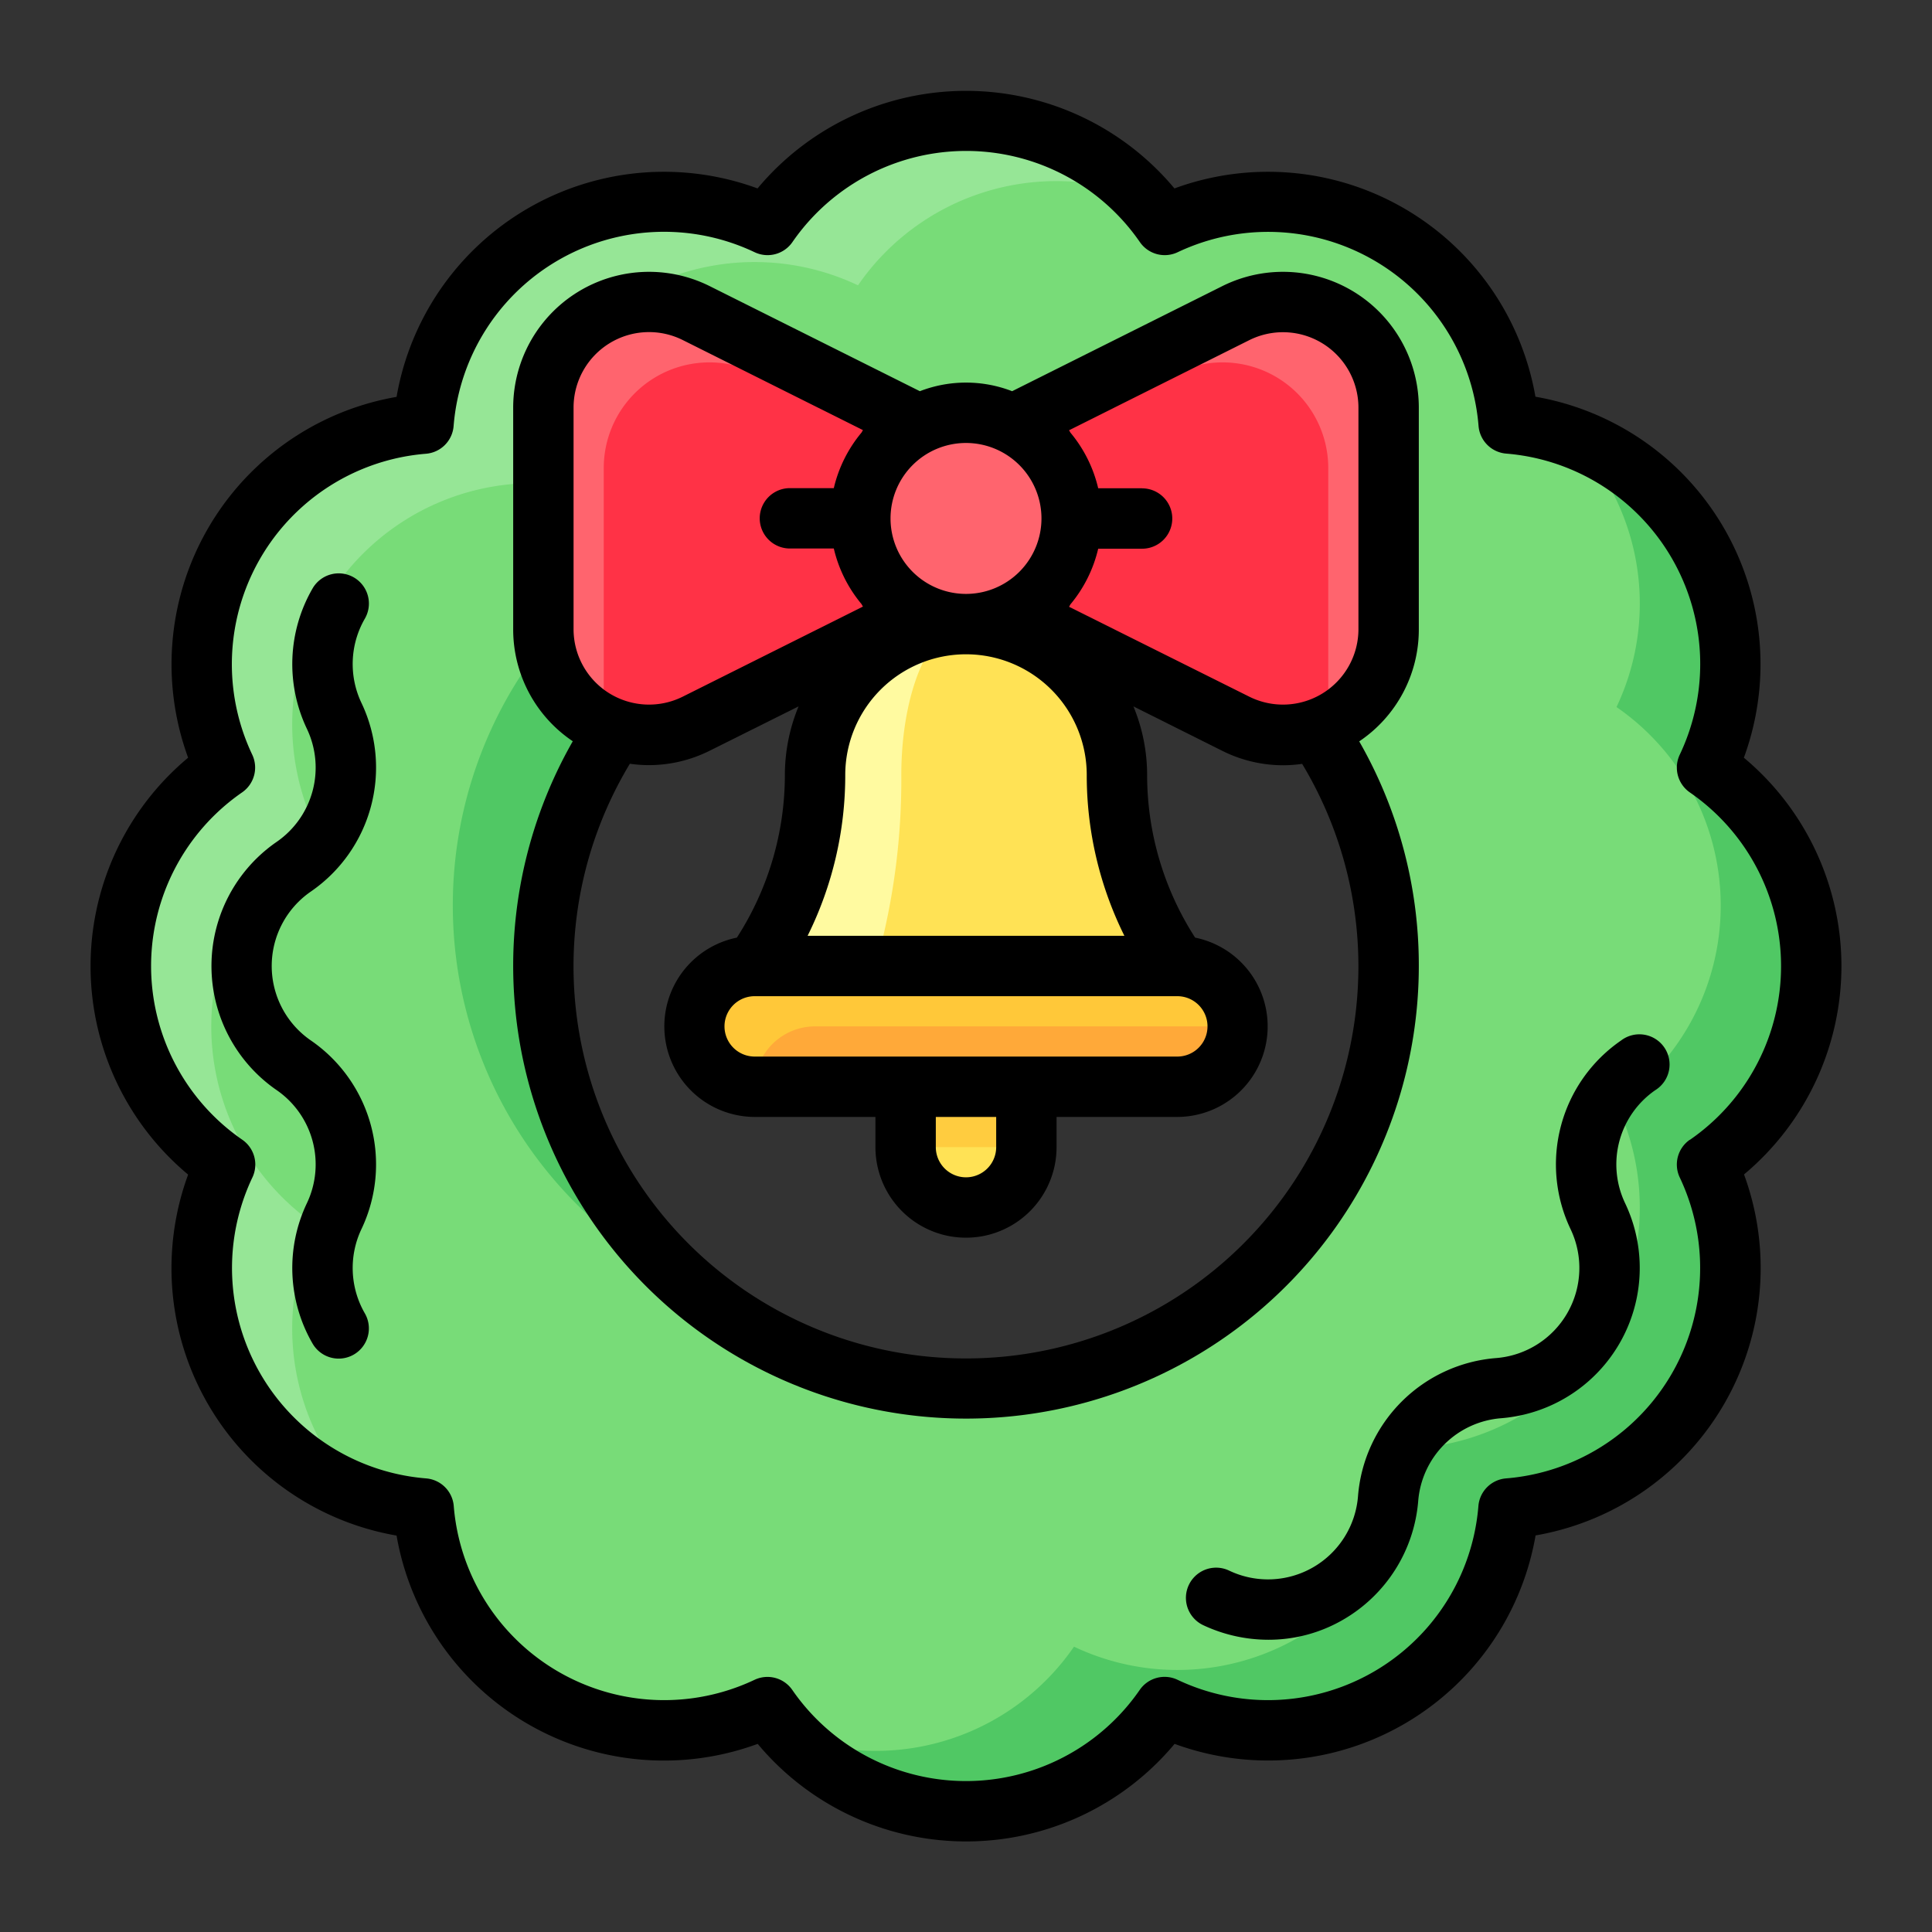
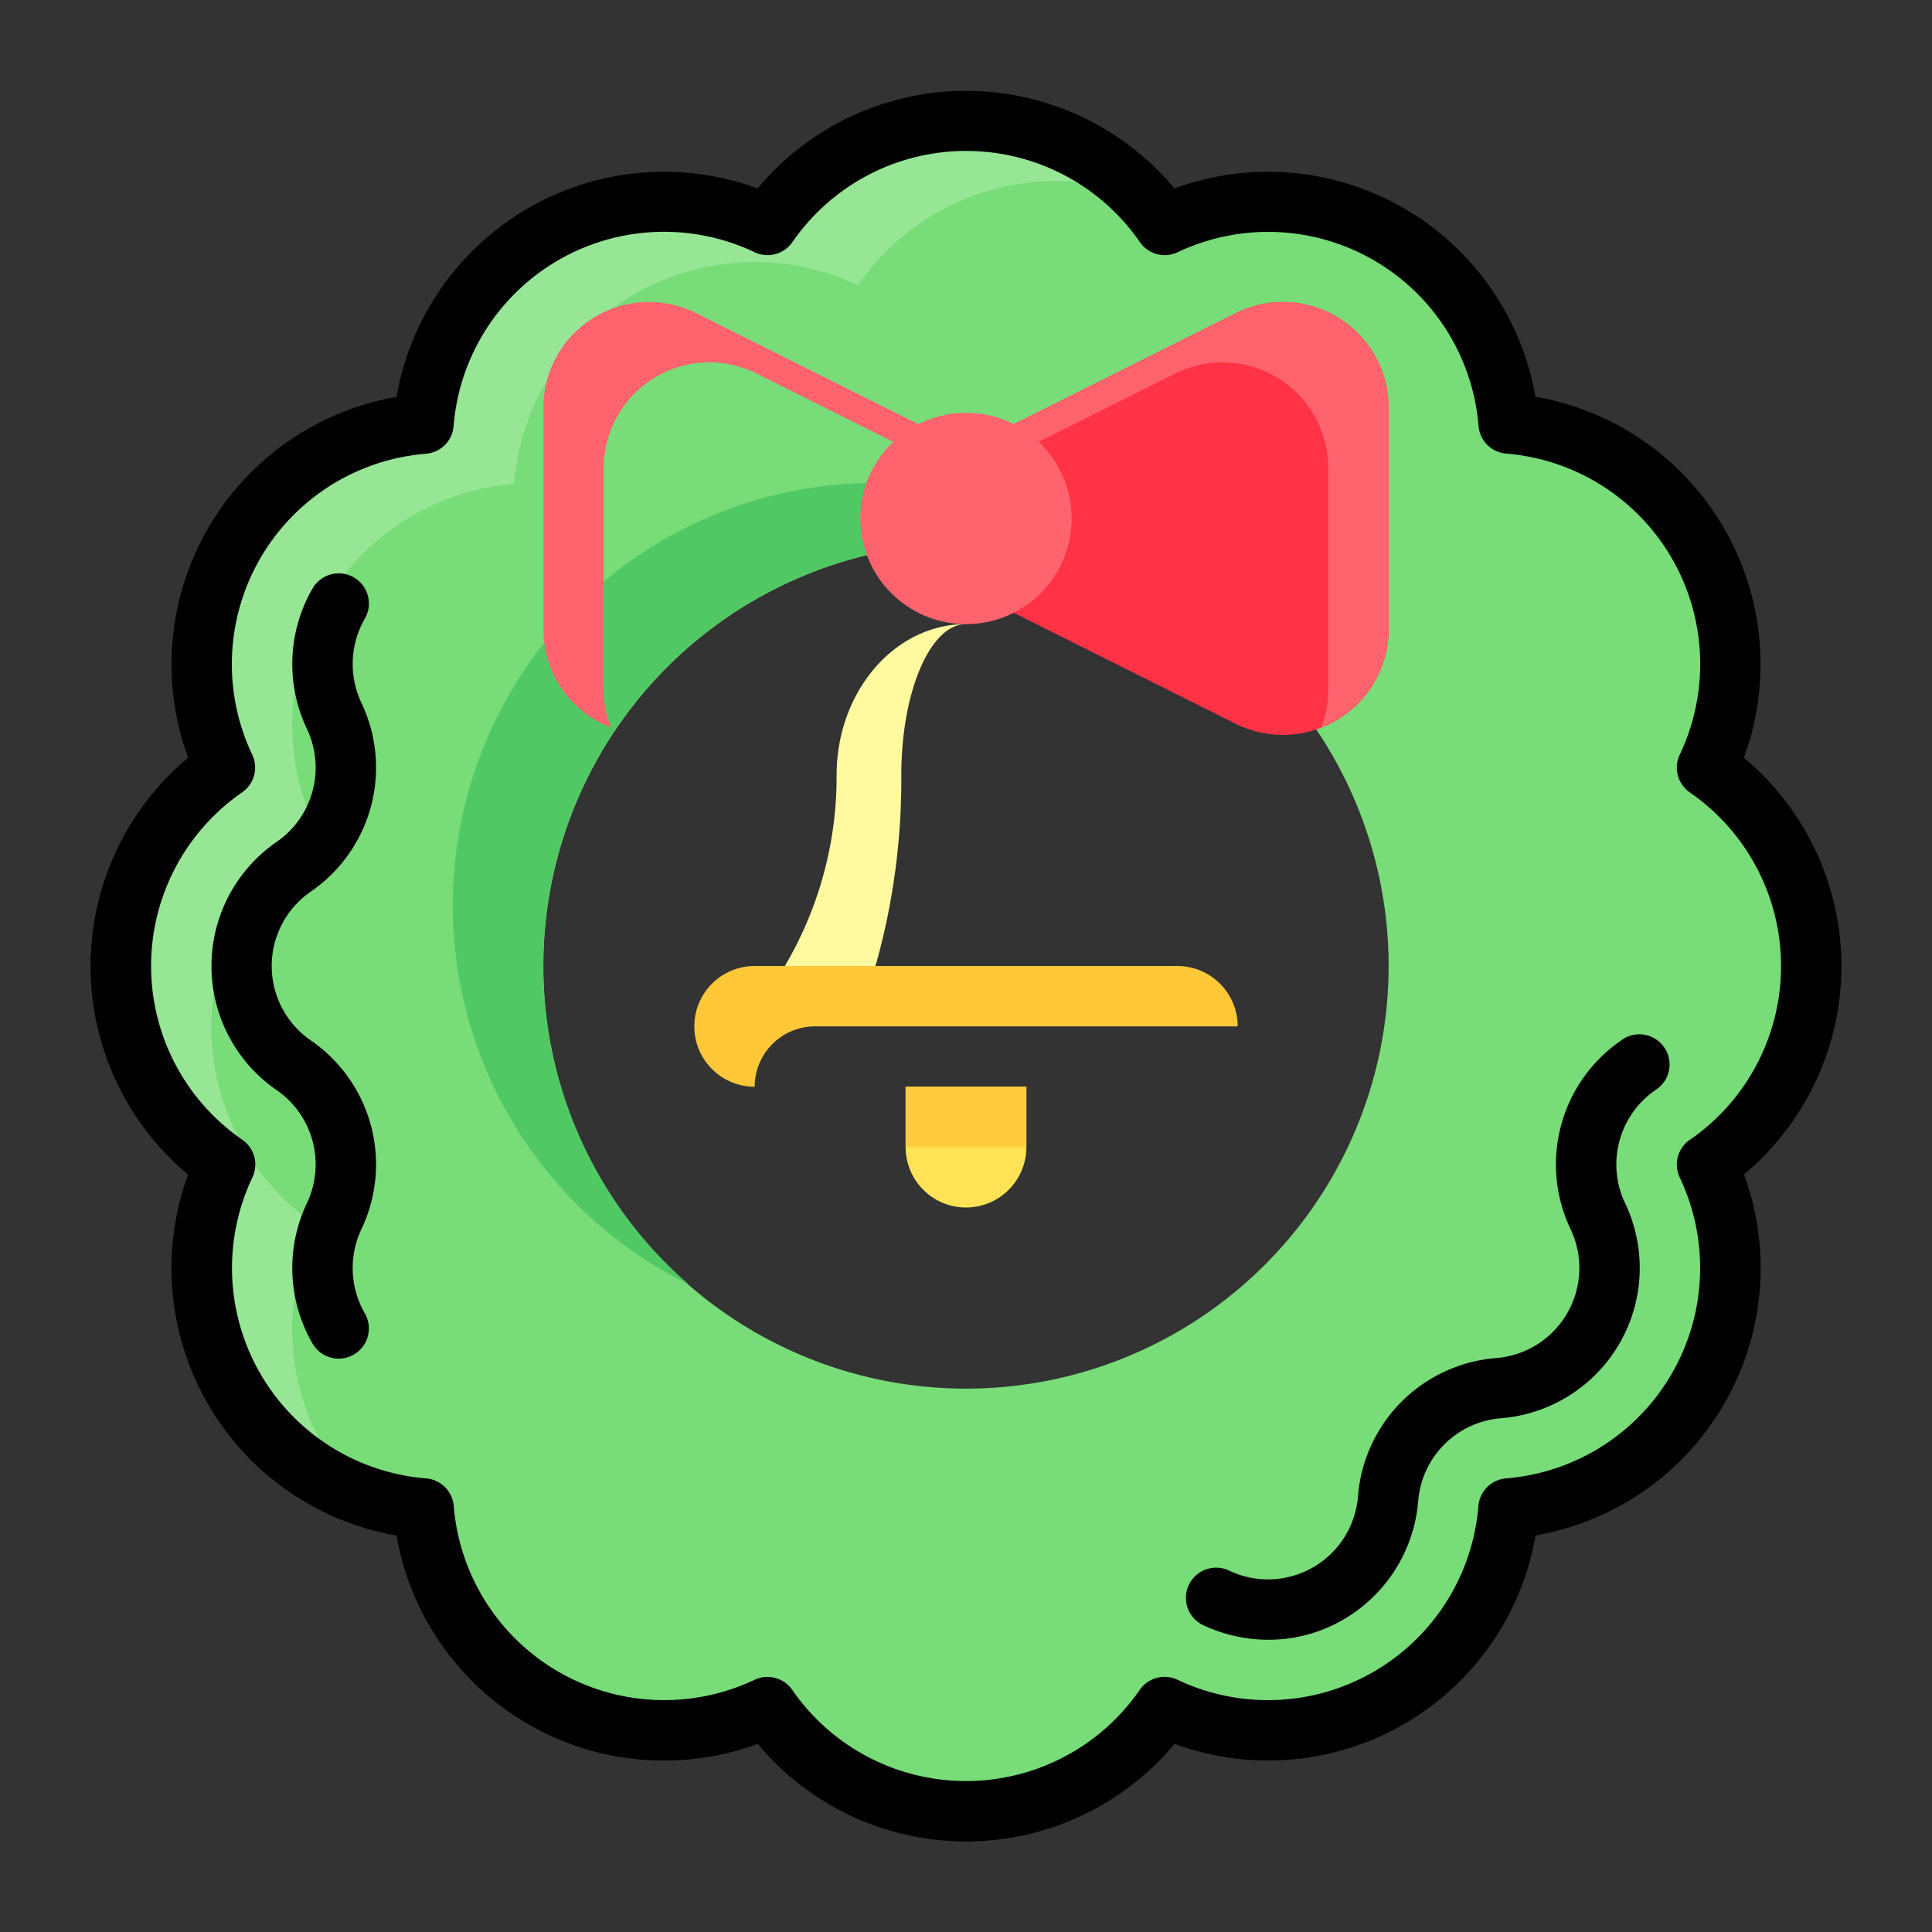
<svg xmlns="http://www.w3.org/2000/svg" height="512" width="512" viewBox="0 0 64 64" data-name="filled expand" id="filled_expand">
  <rect x="0" y="0" width="64" height="64" fill="#333333" stroke="none" />
  <path style="fill:#78dc78" d="M60,32a7.989,7.989,0,0,0-3.452-6.578A7.992,7.992,0,0,0,49.97,14.03,7.992,7.992,0,0,0,38.578,7.452a7.993,7.993,0,0,0-13.156,0A7.992,7.992,0,0,0,14.03,14.03,7.992,7.992,0,0,0,7.452,25.422a7.993,7.993,0,0,0,0,13.156A7.992,7.992,0,0,0,14.03,49.97a7.992,7.992,0,0,0,11.392,6.578,7.993,7.993,0,0,0,13.156,0A7.992,7.992,0,0,0,49.97,49.97a7.992,7.992,0,0,0,6.578-11.392A7.989,7.989,0,0,0,60,32ZM32,46A14,14,0,1,1,46,32,14,14,0,0,1,32,46Z" />
  <path style="fill:#50c864" d="M15,30a13.989,13.989,0,0,0,7.807,12.542A13.984,13.984,0,0,1,38.193,19.458,13.986,13.986,0,0,0,15,30Z" />
  <path style="fill:#96e696" d="M10.751,48a7.987,7.987,0,0,1-.3-7.422,7.993,7.993,0,0,1,0-13.156A7.992,7.992,0,0,1,17.03,16.03,7.992,7.992,0,0,1,28.422,9.452,7.977,7.977,0,0,1,37.8,6.51a7.974,7.974,0,0,0-12.376.942A7.992,7.992,0,0,0,14.03,14.03,7.992,7.992,0,0,0,7.452,25.422a7.993,7.993,0,0,0,0,13.156,7.967,7.967,0,0,0,4.394,10.887A7.993,7.993,0,0,1,10.751,48Z" />
-   <path style="fill:#ffe255" d="M37,25.675h0a5,5,0,0,0-5-5h0a5,5,0,0,0-5,5h0a10.981,10.981,0,0,1-1.845,6.092L25,32H39l-.155-.233A10.981,10.981,0,0,1,37,25.675Z" />
  <path style="fill:#fffaa0" d="M29.857,25.675c0-2.762.96-5,2.143-5-2.367,0-4.286,2.238-4.286,5a12.323,12.323,0,0,1-1.581,6.092L26,32h3l.067-.233A22.637,22.637,0,0,0,29.857,25.675Z" />
  <path style="fill:#ffe255" d="M32,40h0a2,2,0,0,1-2-2V36h4v2A2,2,0,0,1,32,40Z" />
-   <path style="fill:#ffa939" d="M39,36H25a2,2,0,0,1-2-2h0a2,2,0,0,1,2-2H39a2,2,0,0,1,2,2h0A2,2,0,0,1,39,36Z" />
  <rect style="fill:#ffcc3f" height="2" width="4" y="36" x="30" />
  <path style="fill:#ffc839" d="M27,34H41a2,2,0,0,0-2-2H25a2,2,0,0,0,0,4A2,2,0,0,1,27,34Z" />
  <path style="fill:#ff3246" d="M40.935,23.975,32,19.508V14.841l8.935-4.467A3.5,3.5,0,0,1,46,13.505v7.34A3.5,3.5,0,0,1,40.935,23.975Z" />
-   <path style="fill:#ff3246" d="M23.065,23.975,32,19.508V14.841l-8.935-4.467A3.5,3.5,0,0,0,18,13.505v7.34A3.5,3.5,0,0,0,23.065,23.975Z" />
  <path style="fill:#ff646e" d="M20,22.845v-7.34a3.5,3.5,0,0,1,5.065-3.131L32,15.841v-1l-8.935-4.467A3.5,3.5,0,0,0,18,13.505v7.34A3.479,3.479,0,0,0,20.235,24.1,3.49,3.49,0,0,1,20,22.845Z" />
  <path style="fill:#ff646e" d="M44,22.845v-7.34a3.5,3.5,0,0,0-5.065-3.131L32,15.841v-1l8.935-4.467A3.5,3.5,0,0,1,46,13.505v7.34A3.48,3.48,0,0,1,43.765,24.1,3.49,3.49,0,0,0,44,22.845Z" />
  <circle style="fill:#ff646e" r="3.5" cy="17.175" cx="32" />
-   <path style="fill:#50c864" d="M53.249,16a7.99,7.99,0,0,1,.3,7.422,7.993,7.993,0,0,1,0,13.156A7.992,7.992,0,0,1,46.97,47.97a7.992,7.992,0,0,1-11.392,6.578A7.979,7.979,0,0,1,26.2,57.49a7.976,7.976,0,0,0,12.377-.942A7.992,7.992,0,0,0,49.97,49.97a7.992,7.992,0,0,0,6.578-11.392,7.993,7.993,0,0,0,0-13.156,7.967,7.967,0,0,0-4.394-10.887A7.993,7.993,0,0,1,53.249,16Z" />
  <path d="M10.3,29.532a4.984,4.984,0,0,0,1.674-6.246,3.005,3.005,0,0,1,.109-2.787,1,1,0,1,0-1.732-1,5,5,0,0,0-.186,4.641,2.989,2.989,0,0,1-1,3.748,4.994,4.994,0,0,0,0,8.224,2.989,2.989,0,0,1,1,3.748,5,5,0,0,0,.185,4.64,1,1,0,1,0,1.732-1,3.006,3.006,0,0,1-.108-2.786A4.984,4.984,0,0,0,10.3,34.468a2.994,2.994,0,0,1,0-4.936Z" />
  <path d="M53.7,34.468a4.983,4.983,0,0,0-1.674,6.246,2.993,2.993,0,0,1-2.468,4.274,4.984,4.984,0,0,0-4.572,4.571,2.991,2.991,0,0,1-4.272,2.468,1,1,0,0,0-.856,1.809,5.085,5.085,0,0,0,2.156.483,4.909,4.909,0,0,0,2.485-.668,5.009,5.009,0,0,0,2.481-3.928,2.989,2.989,0,0,1,2.742-2.742,4.993,4.993,0,0,0,4.113-7.121,2.989,2.989,0,0,1,1-3.748A1,1,0,1,0,53.7,34.468Z" />
-   <path d="M47,32a14.917,14.917,0,0,0-1.974-7.441A4.463,4.463,0,0,0,47,20.845V13.5A4.5,4.5,0,0,0,40.487,9.48l-6.959,3.479a4.239,4.239,0,0,0-3.056,0L23.513,9.48A4.5,4.5,0,0,0,17,13.5v7.341a4.461,4.461,0,0,0,1.974,3.714A15,15,0,1,0,47,32ZM37.833,16.174H36.379a4.458,4.458,0,0,0-.921-1.844.768.768,0,0,0-.045-.077l5.969-2.984A2.5,2.5,0,0,1,45,13.5v7.341a2.5,2.5,0,0,1-3.618,2.236L35.413,20.1c.022-.026.028-.054.047-.081a4.465,4.465,0,0,0,.919-1.842h1.454a1,1,0,0,0,0-2ZM32,14.674a2.5,2.5,0,1,1-2.5,2.5A2.5,2.5,0,0,1,32,14.674Zm0,7a4,4,0,0,1,4,4A11.947,11.947,0,0,0,37.247,31H26.753A11.948,11.948,0,0,0,28,25.674,4,4,0,0,1,32,21.674ZM30,35H25a1,1,0,0,1,0-2H39a1,1,0,0,1,0,2H30Zm3,2v1a1,1,0,0,1-2,0V37ZM19,13.5a2.5,2.5,0,0,1,3.618-2.235l5.969,2.984a.768.768,0,0,0-.045.077,4.458,4.458,0,0,0-.921,1.844H26.167a1,1,0,0,0,0,2h1.454a4.465,4.465,0,0,0,.919,1.842.739.739,0,0,0,.047.081l-5.969,2.984A2.5,2.5,0,0,1,19,20.845ZM32,45A12.991,12.991,0,0,1,20.865,25.3a4.447,4.447,0,0,0,.632.046,4.505,4.505,0,0,0,2.016-.479L26.454,23.4A5.951,5.951,0,0,0,26,25.675a9.948,9.948,0,0,1-1.59,5.385A3,3,0,0,0,25,37h4v1a3,3,0,0,0,6,0V37h4a3,3,0,0,0,.59-5.94A9.948,9.948,0,0,1,38,25.675h0a5.946,5.946,0,0,0-.454-2.275l2.941,1.471a4.505,4.505,0,0,0,2.016.479,4.457,4.457,0,0,0,.632-.046A12.991,12.991,0,0,1,32,45Z" />
  <path d="M61,32A9.006,9.006,0,0,0,57.768,25.1a8.99,8.99,0,0,0-6.905-11.958,8.991,8.991,0,0,0-11.958-6.9,8.992,8.992,0,0,0-13.81,0,8.99,8.99,0,0,0-11.958,6.905A8.99,8.99,0,0,0,6.232,25.1a8.992,8.992,0,0,0,0,13.81,8.99,8.99,0,0,0,6.905,11.958A8.99,8.99,0,0,0,25.1,57.768a8.992,8.992,0,0,0,13.81,0,8.99,8.99,0,0,0,11.958-6.905,8.99,8.99,0,0,0,6.905-11.958A9.006,9.006,0,0,0,61,32Zm-5.022,5.755a1,1,0,0,0-.334,1.25,6.993,6.993,0,0,1-5.755,9.969,1,1,0,0,0-.915.914,6.994,6.994,0,0,1-9.969,5.756,1,1,0,0,0-1.249.335,6.994,6.994,0,0,1-11.512,0A1,1,0,0,0,25,55.644a6.994,6.994,0,0,1-9.969-5.756,1,1,0,0,0-.915-.914,6.993,6.993,0,0,1-5.755-9.969,1,1,0,0,0-.335-1.25,6.992,6.992,0,0,1,0-11.51A1,1,0,0,0,8.356,25a6.993,6.993,0,0,1,5.755-9.969,1,1,0,0,0,.915-.914A6.993,6.993,0,0,1,25,8.356a1,1,0,0,0,1.249-.335,6.994,6.994,0,0,1,11.512,0,1,1,0,0,0,1.249.335,6.994,6.994,0,0,1,9.969,5.756,1,1,0,0,0,.915.914A6.993,6.993,0,0,1,55.644,25a1,1,0,0,0,.334,1.25,6.991,6.991,0,0,1,0,11.51Z" />
</svg>